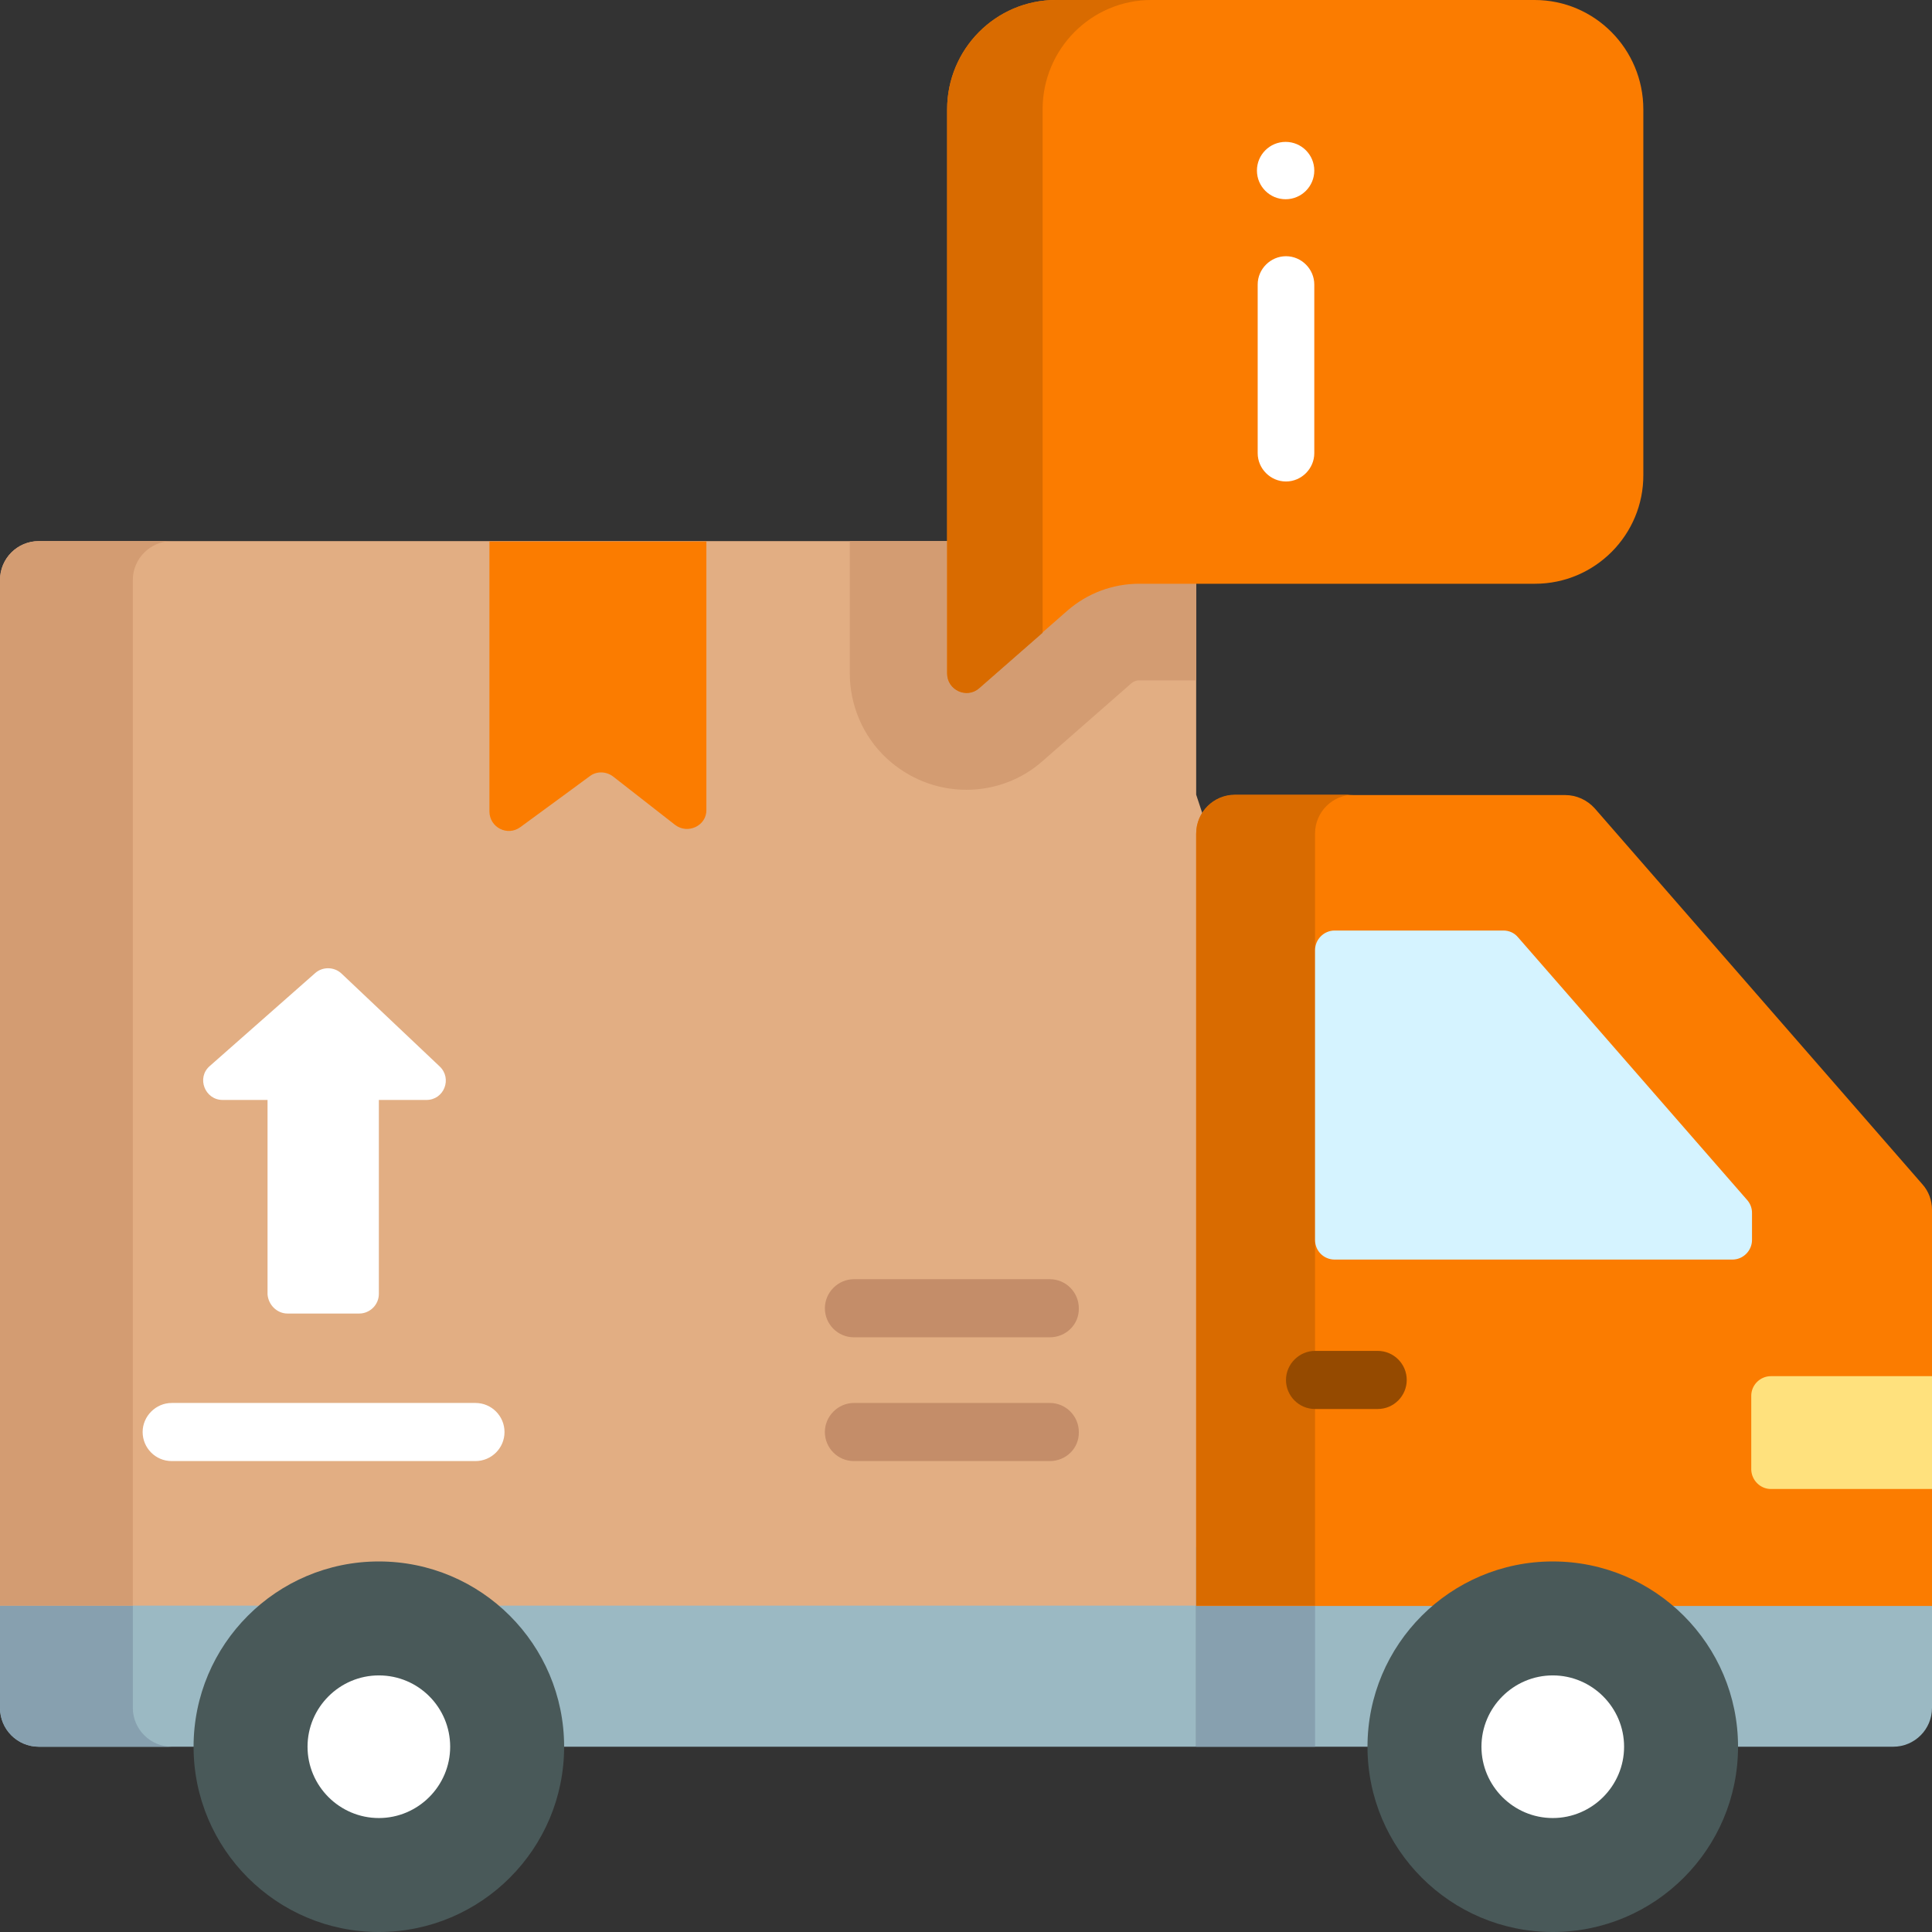
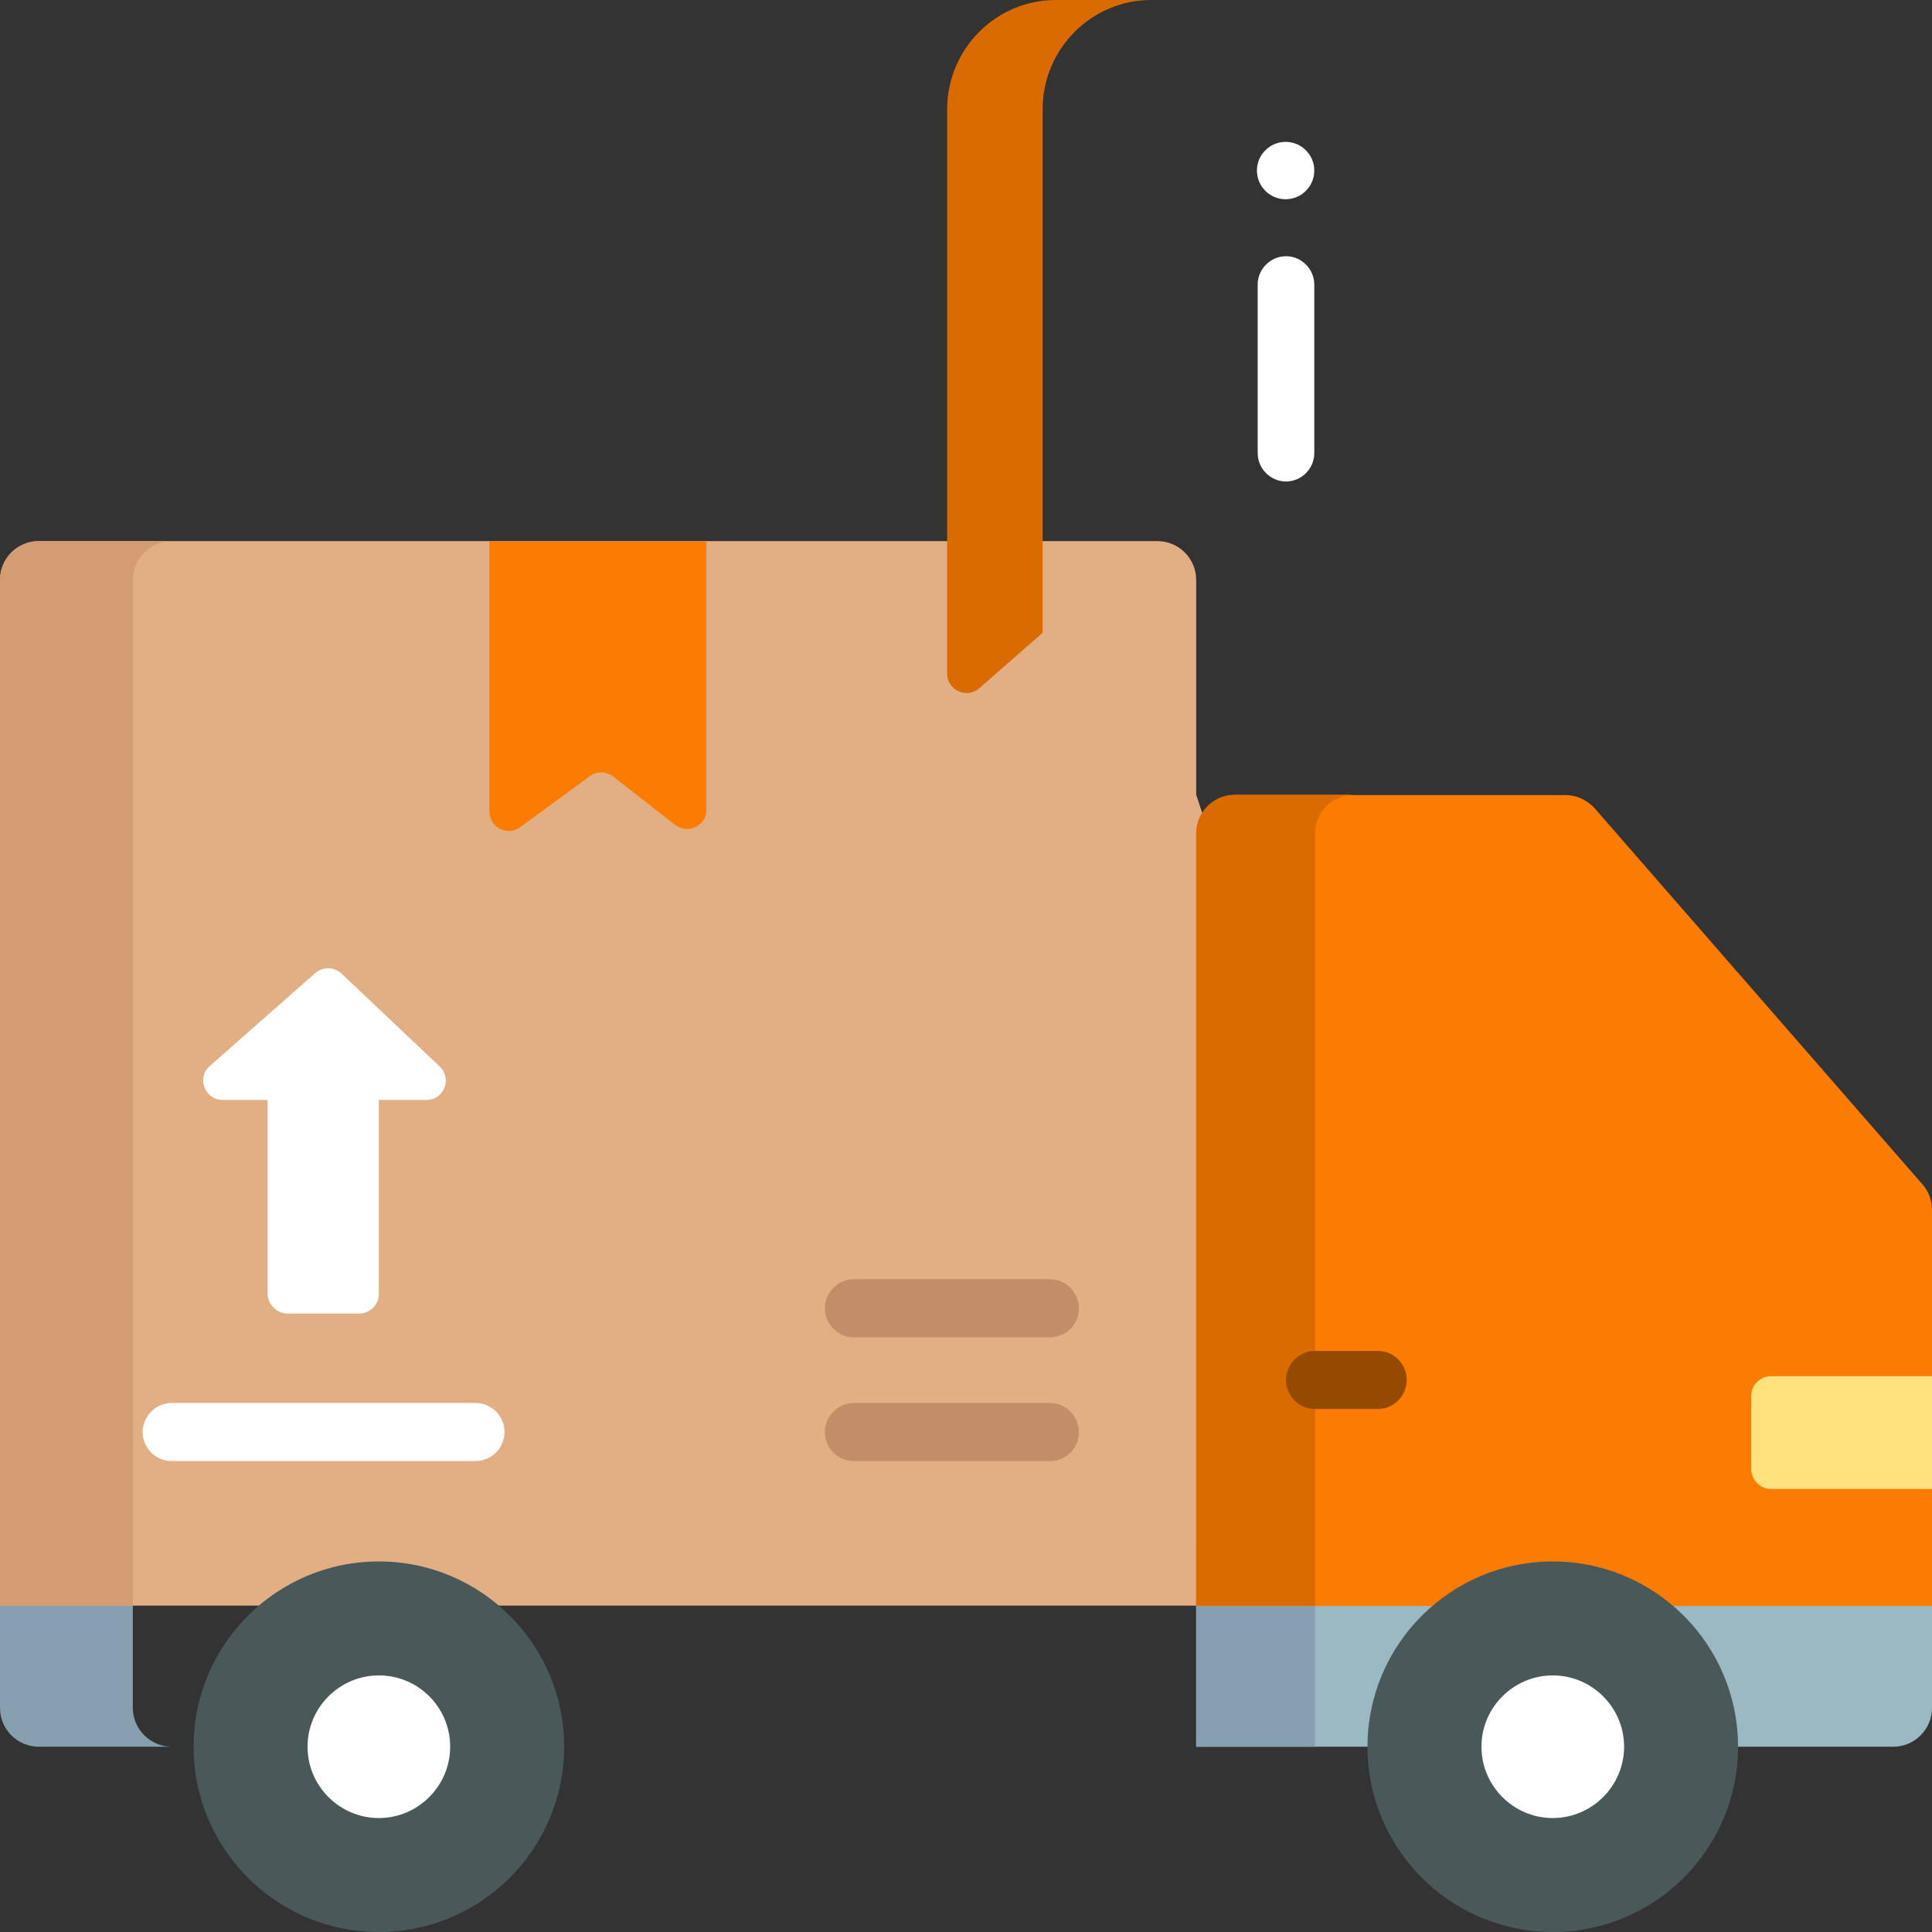
<svg xmlns="http://www.w3.org/2000/svg" version="1.1" id="Capa_1" x="0px" y="0px" viewBox="0 0 512 512" enable-background="new 0 0 512 512" xml:space="preserve">
  <rect x="0" y="0" width="512" height="512" fill="#333333" stroke="none" />
  <g>
-     <path fill="#9BB9C3" d="M0,410v42.6c0,5.7,4.6,10.3,10.3,10.3H317V410L0,410L0,410z" />
    <path fill="#87A0AF" d="M35.2,452.6V410H0v42.6c0,5.7,4.6,10.3,10.3,10.3h35.2C39.9,462.9,35.2,458.3,35.2,452.6z" />
    <path fill="#E2AE83" d="M0,425.5h317l26.3-135.3L317,210.6v-56.9c0-5.7-4.6-10.3-10.3-10.3H10.3C4.6,143.4,0,148,0,153.7L0,425.5z" />
    <path fill="#D39C72" d="M45.5,143.4H10.3C4.6,143.4,0,148,0,153.7v271.8h35.2V153.7C35.2,148,39.9,143.4,45.5,143.4z" />
-     <path fill="#D39C72" d="M306.7,143.4h-81.5v35c0,8.5,3.5,16.7,9.7,22.5c5.8,5.4,13.3,8.4,21.2,8.4c7.5,0,14.7-2.7,20.3-7.7   l23.4-20.5c0.6-0.5,1.3-0.8,2-0.8H317v-26.7C317,148,312.4,143.4,306.7,143.4z" />
    <path fill="#495959" d="M100.4,512c-27.1,0-49.1-22-49.1-49.1s22-49.1,49.1-49.1s49.1,22,49.1,49.1S127.5,512,100.4,512z" />
    <path fill="#FFFFFF" d="M100.4,444c-10.4,0-18.9,8.5-18.9,18.9c0,10.4,8.5,18.9,18.9,18.9s18.9-8.5,18.9-18.9   C119.3,452.5,110.9,444,100.4,444z" />
    <path fill="#9BB9C3" d="M317,410v52.9h184.7c5.7,0,10.3-4.6,10.3-10.3V410L317,410L317,410z" />
    <path fill="#87A0AF" d="M317,410h31.5v52.9H317V410z" />
    <path fill="#FB7C00" d="M509.5,313.9l-86.9-99.7c-2-2.2-4.8-3.5-7.8-3.5h-87.5c-5.7,0-10.3,4.6-10.3,10.3v204.6h195V320.6   C512,318.1,511.1,315.7,509.5,313.9L509.5,313.9z" />
    <path fill="#D96B00" d="M358.8,210.6h-31.5c-5.7,0-10.3,4.6-10.3,10.3v204.6h31.5V220.9C348.5,215.2,353.1,210.6,358.8,210.6   L358.8,210.6z" />
-     <path fill="#D5F3FF" d="M348.5,328.6v-76.8c0-2.8,2.3-5.2,5.2-5.2h44.7c1.5,0,2.9,0.6,3.9,1.8l60.7,69.6c0.8,0.9,1.3,2.1,1.3,3.4   v7.2c0,2.8-2.3,5.2-5.2,5.2H353.7C350.8,333.8,348.5,331.5,348.5,328.6L348.5,328.6z" />
    <path fill="#495959" d="M411.5,512c-27.1,0-49.1-22-49.1-49.1s22-49.1,49.1-49.1s49.1,22,49.1,49.1S438.6,512,411.5,512z" />
    <path fill="#FFFFFF" d="M411.5,444c-10.4,0-18.9,8.5-18.9,18.9c0,10.4,8.5,18.9,18.9,18.9c10.4,0,18.9-8.5,18.9-18.9   C430.4,452.5,421.9,444,411.5,444z" />
    <path fill="#FFE17D" d="M469.3,394.6H512v-29.9h-42.7c-2.8,0-5.2,2.3-5.2,5.2v19.6C464.2,392.3,466.5,394.6,469.3,394.6z" />
    <path fill="#FB7C00" d="M178.9,218.6l-16.4-12.8c-1.8-1.4-4.4-1.5-6.2-0.1l-18.4,13.5c-3.4,2.5-8.2,0.1-8.2-4.2v-71.5h57.5v71.1   C187.3,218.8,182.3,221.2,178.9,218.6L178.9,218.6z" />
    <g>
      <path fill="#C48D69" d="M278.2,387.2h-51.9c-4.3,0-7.7-3.5-7.7-7.7s3.5-7.7,7.7-7.7h51.9c4.3,0,7.7,3.5,7.7,7.7    C286,383.8,282.5,387.2,278.2,387.2L278.2,387.2z" />
    </g>
    <g>
      <path fill="#C48D69" d="M278.2,354.4h-51.9c-4.3,0-7.7-3.5-7.7-7.7s3.5-7.7,7.7-7.7h51.9c4.3,0,7.7,3.5,7.7,7.7    C286,351,282.5,354.4,278.2,354.4L278.2,354.4z" />
    </g>
    <g>
      <path fill="#FFFFFF" d="M126,387.2H45.5c-4.3,0-7.7-3.5-7.7-7.7s3.5-7.7,7.7-7.7H126c4.3,0,7.7,3.5,7.7,7.7    C133.7,383.8,130.2,387.2,126,387.2z" />
    </g>
    <path fill="#FFFFFF" d="M76.2,348.1h19c2.8,0,5.2-2.3,5.2-5.2v-51.4H113c4.7,0,6.9-5.7,3.5-8.9l-26-24.6c-1.9-1.8-5-1.9-7-0.1   l-27.9,24.6c-3.6,3.1-1.3,9,3.4,9h11.9V343C71.1,345.8,73.4,348.1,76.2,348.1L76.2,348.1z" />
-     <path fill="#FB7C00" d="M406.8,154.7H301.9c-7,0-13.7,2.5-19,7.1l-23.4,20.5c-3.3,2.9-8.5,0.6-8.5-3.9V29c0-16,12.9-29,28.8-29   h126.9c15.9,0,28.8,13,28.8,29v96.8C435.6,141.7,422.7,154.7,406.8,154.7L406.8,154.7z" />
    <path fill="#D96B00" d="M276.3,29c0-16,12.9-29,28.8-29h-25.3C263.9,0,251,13,251,29v149.5c0,4.4,5.2,6.8,8.5,3.9l16.8-14.7V29z" />
    <g>
      <path fill="#954A00" d="M365.1,373.4h-16.6c-4.3,0-7.7-3.5-7.7-7.7s3.5-7.7,7.7-7.7h16.6c4.3,0,7.7,3.5,7.7,7.7    S369.4,373.4,365.1,373.4z" />
    </g>
    <g>
      <g>
        <path fill="#FFFFFF" d="M340.8,127.6c-4.1,0-7.5-3.4-7.5-7.5V75.4c0-4.1,3.4-7.5,7.5-7.5s7.5,3.4,7.5,7.5v44.7     C348.3,124.2,344.9,127.6,340.8,127.6z" />
      </g>
      <g>
        <circle fill="#FFFFFF" cx="340.7" cy="45.2" r="7.6" />
      </g>
    </g>
  </g>
</svg>